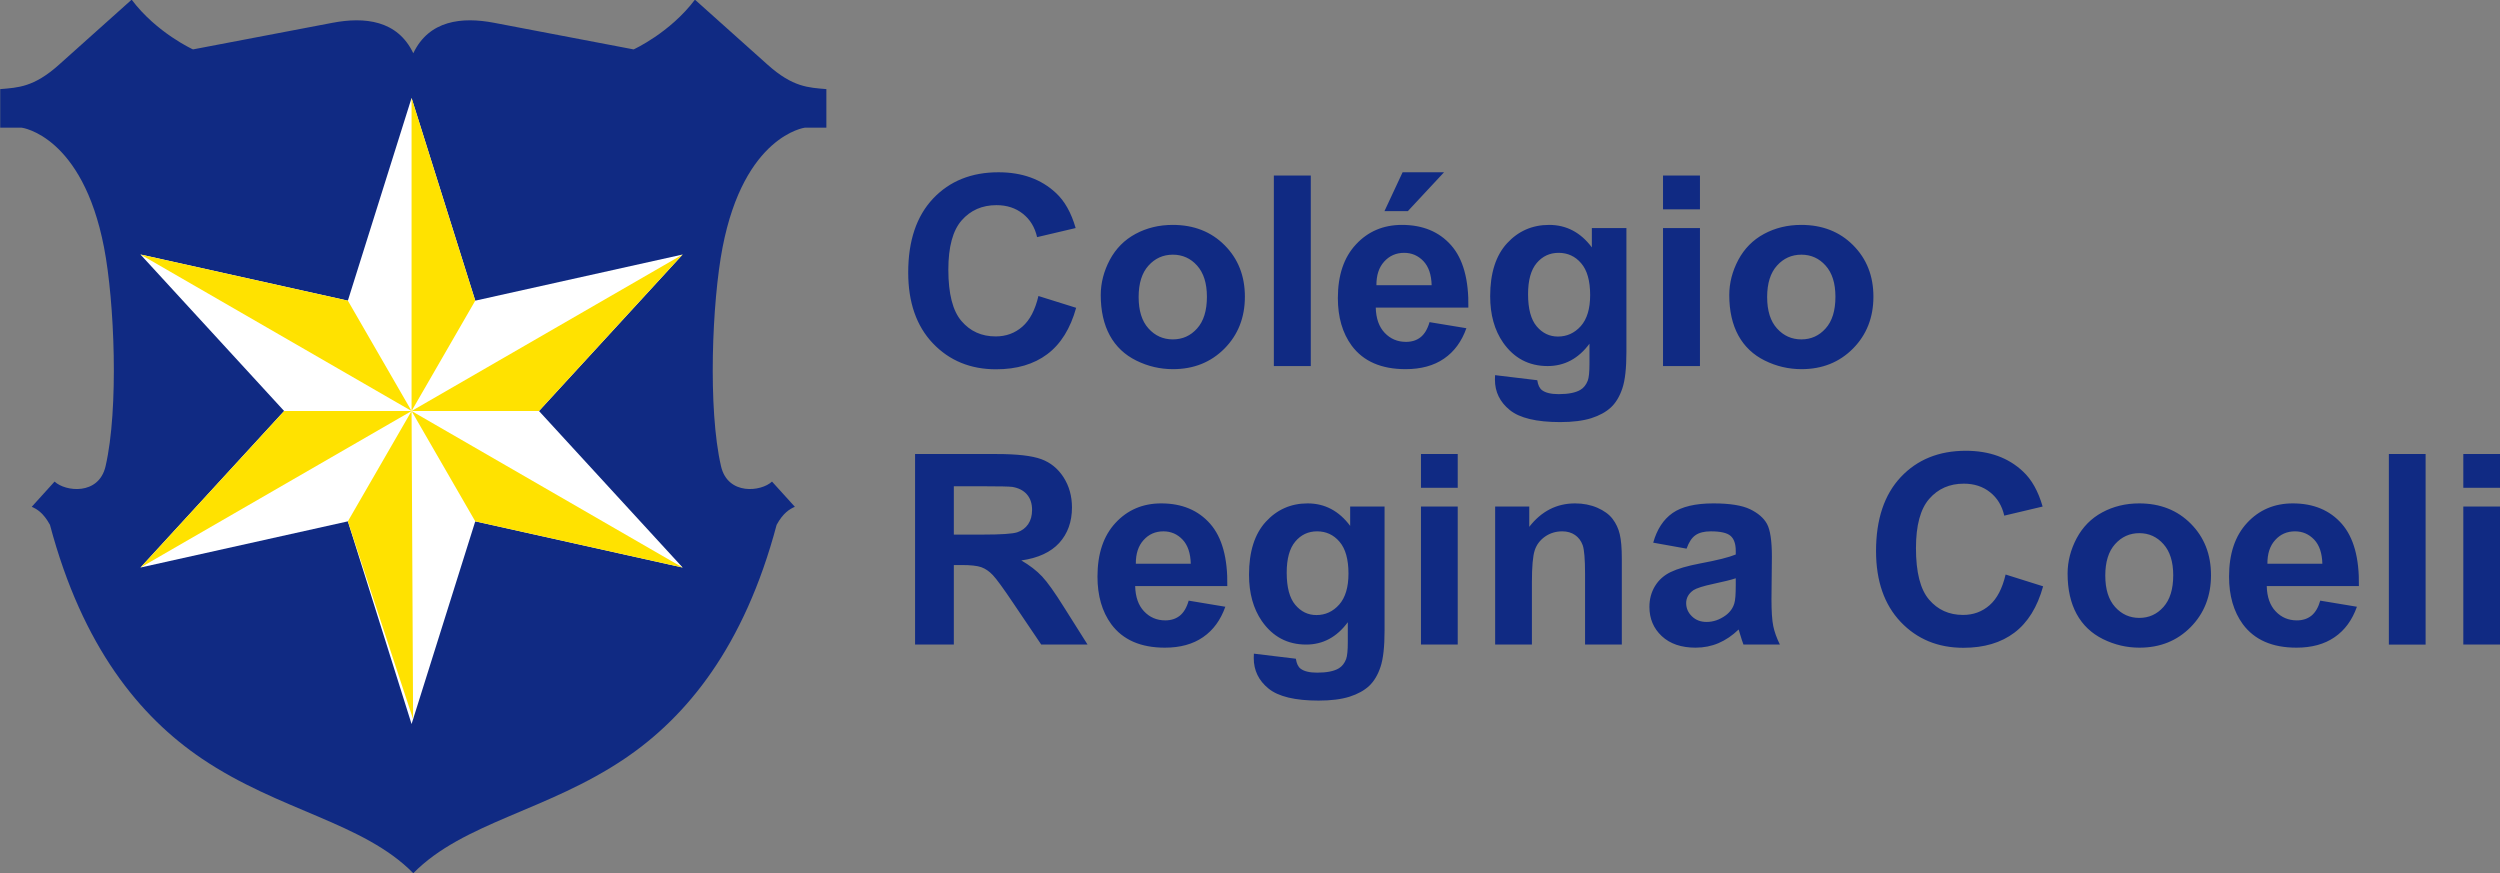
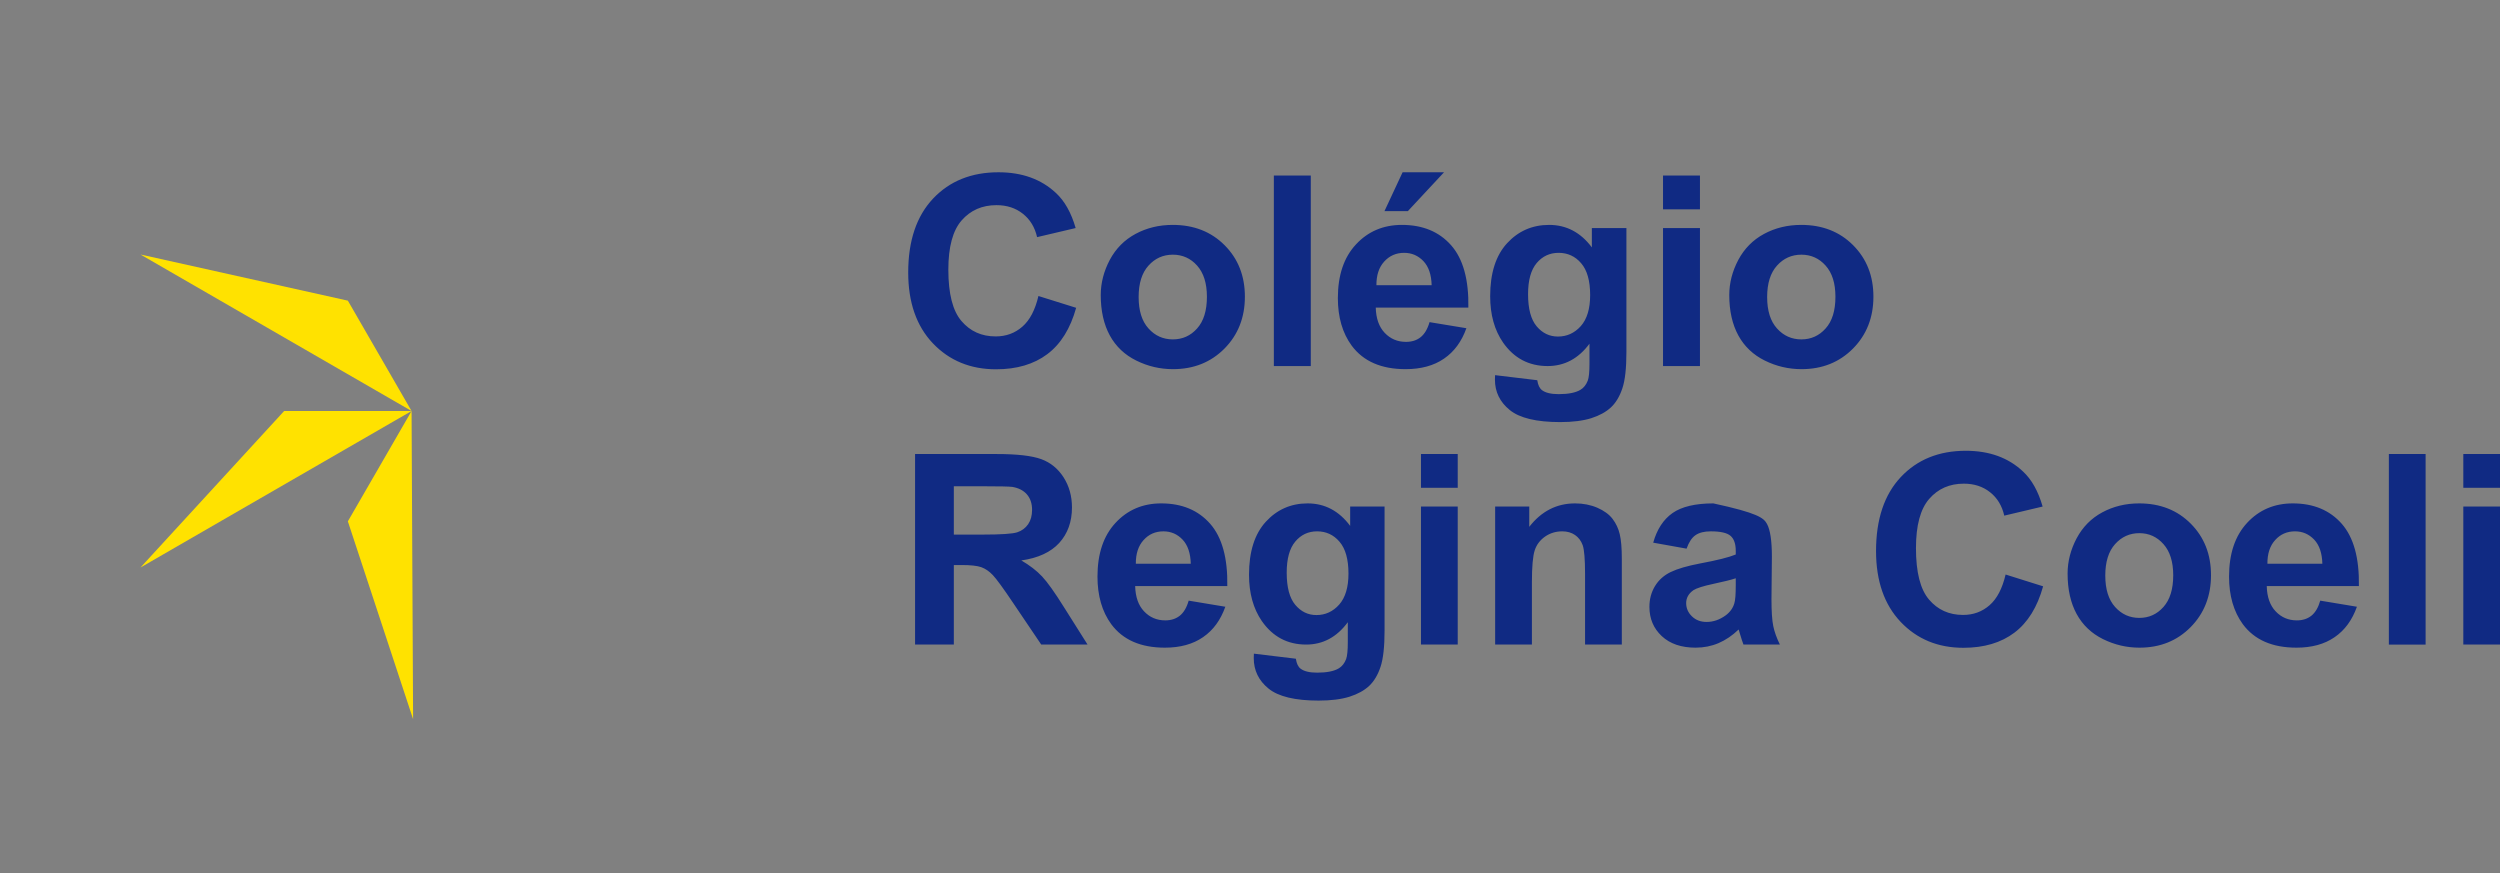
<svg xmlns="http://www.w3.org/2000/svg" width="759.2pt" height="265.2pt" viewBox="0 0 759.2 265.2" version="1.1">
  <rect x="0" y="0" width="759.2" height="265.2" fill="#808080" stroke="none" />
  <defs>
    <clipPath id="clip1">
      <path d="M 0 0 L 251 0 L 251 265.199 L 0 265.199 Z M 0 0 " />
    </clipPath>
    <clipPath id="clip2">
      <path d="M 275 52 L 759.199 52 L 759.199 213 L 275 213 Z M 275 52 " />
    </clipPath>
  </defs>
  <g id="surface1">
    <g clip-path="url(#clip1)" clip-rule="nonzero">
-       <path style=" stroke:none;fill-rule:evenodd;fill:rgb(6.273%,16.479%,51.367%);fill-opacity:1;" d="M 125.508 265.172 C 110.305 249.715 84.77 246.254 61.246 230.34 C 42.504 217.66 25.035 196.48 15.172 159.379 C 13.191 155.766 11.227 154.586 9.637 153.906 L 16.574 146.246 C 19.867 149.344 30 150.465 32.051 141.617 C 36.102 124.141 34.773 91.605 31.602 75.176 C 25.031 41.109 6.586 38.77 6.586 38.77 L 0.066 38.77 L 0.066 27.062 C 5.422 26.594 10.223 26.531 17.871 19.688 L 39.98 -0.098 C 47.547 9.969 58.602 15.004 58.602 15.004 L 100.957 6.926 C 110.766 5.055 120.73 6.137 125.508 16.172 C 130.289 6.137 140.254 5.055 150.062 6.926 L 192.418 15.004 C 192.418 15.004 203.473 9.969 211.039 -0.098 L 233.148 19.688 C 240.797 26.531 245.598 26.594 250.953 27.062 L 250.953 38.77 L 244.434 38.77 C 244.434 38.77 225.988 41.109 219.418 75.176 C 216.246 91.605 214.918 124.141 218.969 141.617 C 221.02 150.465 231.152 149.344 234.445 146.246 L 241.383 153.906 C 239.793 154.586 237.828 155.766 235.848 159.379 C 225.984 196.48 208.516 217.66 189.773 230.34 C 166.25 246.254 140.715 249.715 125.508 265.172 Z M 125.508 265.172 " />
-     </g>
-     <path style=" stroke:none;fill-rule:evenodd;fill:rgb(100%,100%,100%);fill-opacity:1;" d="M 124.984 29.754 L 144.328 91.305 L 207.309 77.285 L 163.676 124.816 L 207.309 172.348 L 144.328 158.324 L 124.984 219.879 L 105.637 158.324 L 42.656 172.348 L 86.289 124.816 L 42.656 77.285 L 105.637 91.305 Z M 124.984 29.754 " />
+       </g>
    <path style=" stroke:none;fill-rule:evenodd;fill:rgb(100%,88.672%,0%);fill-opacity:1;" d="M 124.984 124.816 L 105.637 158.324 L 125.449 218.398 Z M 124.984 124.816 " />
-     <path style=" stroke:none;fill-rule:evenodd;fill:rgb(100%,88.672%,0%);fill-opacity:1;" d="M 124.984 124.816 L 144.328 158.324 L 207.309 172.348 Z M 124.984 124.816 " />
-     <path style=" stroke:none;fill-rule:evenodd;fill:rgb(100%,88.672%,0%);fill-opacity:1;" d="M 124.984 124.816 L 163.676 124.816 L 207.309 77.285 Z M 124.984 124.816 " />
-     <path style=" stroke:none;fill-rule:evenodd;fill:rgb(100%,88.672%,0%);fill-opacity:1;" d="M 144.328 91.305 L 124.984 124.816 L 124.984 29.754 Z M 144.328 91.305 " />
    <path style=" stroke:none;fill-rule:evenodd;fill:rgb(100%,88.672%,0%);fill-opacity:1;" d="M 42.656 172.348 L 124.984 124.816 L 86.289 124.816 Z M 42.656 172.348 " />
    <path style=" stroke:none;fill-rule:evenodd;fill:rgb(100%,88.672%,0%);fill-opacity:1;" d="M 42.656 77.285 L 124.984 124.816 L 105.637 91.305 Z M 42.656 77.285 " />
    <g clip-path="url(#clip2)" clip-rule="nonzero">
-       <path style=" stroke:none;fill-rule:evenodd;fill:rgb(6.273%,16.479%,51.367%);fill-opacity:1;" d="M 315.352 89.891 L 326.805 93.477 C 325.047 99.797 322.129 104.48 318.039 107.555 C 313.961 110.613 308.77 112.148 302.484 112.148 C 294.715 112.148 288.32 109.52 283.316 104.281 C 278.312 99.027 275.805 91.844 275.805 82.754 C 275.805 73.117 278.328 65.641 283.355 60.305 C 288.387 54.984 295 52.316 303.207 52.316 C 310.363 52.316 316.184 54.406 320.656 58.594 C 323.328 61.059 325.316 64.617 326.656 69.254 L 314.945 72.012 C 314.262 69.008 312.816 66.637 310.609 64.898 C 308.414 63.16 305.742 62.301 302.605 62.301 C 298.27 62.301 294.742 63.84 292.039 66.922 C 289.344 69.992 287.992 74.977 287.992 81.879 C 287.992 89.191 289.316 94.406 291.988 97.504 C 294.645 100.617 298.109 102.164 302.359 102.164 C 305.512 102.164 308.211 101.18 310.473 99.199 C 312.734 97.234 314.359 94.121 315.352 89.891 Z M 334.273 89.609 C 334.273 85.93 335.203 82.359 337.027 78.91 C 338.867 75.477 341.473 72.84 344.84 71.031 C 348.207 69.215 351.969 68.297 356.129 68.297 C 362.535 68.297 367.797 70.355 371.902 74.48 C 376.004 78.602 378.047 83.801 378.047 90.094 C 378.047 96.426 375.977 101.68 371.848 105.855 C 367.703 110.031 362.496 112.105 356.211 112.105 C 352.309 112.105 348.617 111.246 345.086 109.508 C 341.555 107.77 338.867 105.223 337.027 101.867 C 335.203 98.512 334.273 94.43 334.273 89.609 Z M 345.781 90.199 C 345.781 94.363 346.777 97.547 348.781 99.754 C 350.77 101.965 353.238 103.066 356.168 103.066 C 359.102 103.066 361.555 101.965 363.531 99.754 C 365.52 97.547 366.516 94.34 366.516 90.121 C 366.516 86.023 365.52 82.859 363.531 80.648 C 361.555 78.441 359.102 77.34 356.168 77.34 C 353.238 77.34 350.77 78.441 348.781 80.648 C 346.777 82.859 345.781 86.051 345.781 90.199 Z M 386.844 53.301 L 398.062 53.301 L 398.062 111.168 L 386.844 111.168 Z M 434.121 97.828 L 445.312 99.672 C 443.867 103.727 441.605 106.812 438.496 108.926 C 435.402 111.055 431.516 112.105 426.852 112.105 C 419.477 112.105 414.023 109.734 410.48 104.965 C 407.688 101.152 406.281 96.336 406.281 90.523 C 406.281 83.57 408.121 78.129 411.805 74.195 C 415.469 70.262 420.117 68.297 425.734 68.297 C 432.047 68.297 437.023 70.355 440.676 74.48 C 444.316 78.602 446.062 84.906 445.91 93.406 L 417.789 93.406 C 417.871 96.695 418.77 99.254 420.5 101.074 C 422.23 102.906 424.398 103.82 426.977 103.82 C 428.734 103.82 430.207 103.352 431.406 102.406 C 432.605 101.449 433.52 99.93 434.121 97.828 Z M 434.762 86.617 C 434.68 83.398 433.848 80.961 432.254 79.289 C 430.656 77.617 428.707 76.781 426.418 76.781 C 423.965 76.781 421.945 77.672 420.352 79.438 C 418.754 81.188 417.965 83.59 417.992 86.617 Z M 420.434 64.117 L 425.941 52.316 L 438.523 52.316 L 427.535 64.117 Z M 454.023 113.926 L 466.836 115.465 C 467.055 116.945 467.547 117.953 468.309 118.508 C 469.371 119.301 471.062 119.691 473.34 119.691 C 476.27 119.691 478.465 119.262 479.938 118.387 C 480.922 117.805 481.668 116.879 482.176 115.586 C 482.516 114.672 482.691 112.969 482.691 110.492 L 482.691 104.379 C 479.34 108.902 475.098 111.164 469.988 111.164 C 464.289 111.164 459.777 108.781 456.449 104.023 C 453.848 100.254 452.535 95.578 452.535 89.973 C 452.535 82.938 454.254 77.578 457.676 73.859 C 461.098 70.152 465.352 68.297 470.438 68.297 C 475.672 68.297 480.008 70.57 483.414 75.129 L 483.414 69.254 L 493.91 69.254 L 493.91 106.867 C 493.91 111.812 493.504 115.504 492.672 117.953 C 491.852 120.406 490.695 122.32 489.207 123.719 C 487.707 125.109 485.719 126.199 483.238 126.996 C 480.742 127.777 477.594 128.18 473.789 128.18 C 466.594 128.18 461.492 126.953 458.496 124.527 C 455.48 122.09 453.98 119.004 453.98 115.273 C 453.98 114.895 453.996 114.453 454.023 113.926 Z M 464.043 89.34 C 464.043 93.785 464.914 97.047 466.66 99.105 C 468.406 101.172 470.547 102.203 473.109 102.203 C 475.848 102.203 478.168 101.141 480.062 99.027 C 481.941 96.91 482.898 93.77 482.898 89.609 C 482.898 85.27 481.984 82.051 480.172 79.949 C 478.371 77.836 476.082 76.781 473.312 76.781 C 470.613 76.781 468.406 77.82 466.66 79.883 C 464.914 81.961 464.043 85.094 464.043 89.34 Z M 505.023 53.301 L 516.242 53.301 L 516.242 63.566 L 505.023 63.566 Z M 505.023 69.254 L 516.242 69.254 L 516.242 111.168 L 505.023 111.168 Z M 525.145 89.609 C 525.145 85.93 526.07 82.359 527.898 78.91 C 529.738 75.477 532.344 72.84 535.711 71.031 C 539.078 69.215 542.84 68.297 546.996 68.297 C 553.406 68.297 558.668 70.355 562.77 74.48 C 566.875 78.602 568.918 83.801 568.918 90.094 C 568.918 96.426 566.844 101.68 562.715 105.855 C 558.57 110.031 553.363 112.105 547.078 112.105 C 543.18 112.105 539.484 111.246 535.953 109.508 C 532.422 107.77 529.738 105.223 527.898 101.867 C 526.07 98.512 525.145 94.43 525.145 89.609 Z M 536.648 90.199 C 536.648 94.363 537.645 97.547 539.648 99.754 C 541.641 101.965 544.105 103.066 547.039 103.066 C 549.969 103.066 552.422 101.965 554.398 99.754 C 556.391 97.547 557.383 94.34 557.383 90.121 C 557.383 86.023 556.391 82.859 554.398 80.648 C 552.422 78.441 549.969 77.34 547.039 77.34 C 544.105 77.34 541.641 78.441 539.648 80.648 C 537.645 82.859 536.648 86.051 536.648 90.199 Z M 277.887 195.742 L 277.887 137.879 L 302.652 137.879 C 308.879 137.879 313.395 138.402 316.219 139.438 C 319.039 140.477 321.305 142.32 323 144.977 C 324.695 147.645 325.535 150.676 325.535 154.098 C 325.535 158.434 324.246 162.031 321.684 164.863 C 319.121 167.676 315.27 169.469 310.156 170.195 C 312.703 171.68 314.805 173.297 316.461 175.059 C 318.117 176.828 320.34 179.953 323.148 184.453 L 330.27 195.742 L 316.203 195.742 L 307.699 183.145 C 304.676 178.645 302.613 175.816 301.5 174.641 C 300.391 173.469 299.211 172.676 297.961 172.23 C 296.715 171.801 294.746 171.59 292.035 171.59 L 289.66 171.59 L 289.66 195.742 Z M 289.66 162.344 L 298.355 162.344 C 303.996 162.344 307.523 162.113 308.934 161.641 C 310.332 161.172 311.43 160.348 312.23 159.191 C 313.016 158.031 313.422 156.59 313.422 154.852 C 313.422 152.898 312.895 151.34 311.852 150.137 C 310.805 148.938 309.328 148.184 307.414 147.859 C 306.465 147.738 303.602 147.672 298.828 147.672 L 289.66 147.672 Z M 360.977 182.402 L 372.109 184.254 C 370.672 188.305 368.422 191.391 365.328 193.504 C 362.25 195.633 358.387 196.684 353.746 196.684 C 346.41 196.684 340.984 194.312 337.457 189.543 C 334.676 185.73 333.281 180.906 333.281 175.102 C 333.281 168.148 335.109 162.711 338.773 158.773 C 342.422 154.84 347.047 152.871 352.633 152.871 C 358.914 152.871 363.863 154.934 367.5 159.055 C 371.121 163.176 372.855 169.484 372.707 177.984 L 344.727 177.984 C 344.809 181.27 345.703 183.836 347.426 185.648 C 349.148 187.48 351.305 188.398 353.867 188.398 C 355.617 188.398 357.082 187.926 358.277 186.984 C 359.469 186.027 360.379 184.504 360.977 182.402 Z M 361.613 171.195 C 361.531 167.973 360.703 165.535 359.117 163.863 C 357.531 162.195 355.59 161.359 353.312 161.359 C 350.871 161.359 348.863 162.246 347.277 164.012 C 345.691 165.766 344.902 168.164 344.93 171.195 Z M 380.777 198.504 L 393.527 200.039 C 393.746 201.52 394.234 202.531 394.992 203.086 C 396.051 203.879 397.73 204.27 399.996 204.27 C 402.914 204.27 405.098 203.84 406.562 202.965 C 407.539 202.383 408.285 201.457 408.785 200.16 C 409.125 199.242 409.301 197.547 409.301 195.066 L 409.301 188.953 C 405.965 193.477 401.746 195.742 396.66 195.742 C 390.992 195.742 386.5 193.355 383.191 188.602 C 380.602 184.832 379.301 180.152 379.301 174.547 C 379.301 167.516 381.008 162.152 384.414 158.434 C 387.816 154.73 392.051 152.871 397.109 152.871 C 402.316 152.871 406.629 155.148 410.02 159.703 L 410.02 153.828 L 420.465 153.828 L 420.465 191.441 C 420.465 196.387 420.059 200.082 419.23 202.531 C 418.418 204.984 417.262 206.895 415.785 208.297 C 414.293 209.684 412.312 210.777 409.844 211.57 C 407.363 212.352 404.23 212.758 400.445 212.758 C 393.285 212.758 388.211 211.531 385.227 209.105 C 382.23 206.668 380.738 203.586 380.738 199.852 C 380.738 199.473 380.75 199.027 380.777 198.504 Z M 390.746 173.914 C 390.746 178.359 391.613 181.621 393.352 183.684 C 395.086 185.742 397.215 186.781 399.766 186.781 C 402.492 186.781 404.797 185.719 406.684 183.602 C 408.555 181.488 409.504 178.348 409.504 174.184 C 409.504 169.848 408.598 166.629 406.793 164.523 C 405 162.41 402.723 161.359 399.969 161.359 C 397.285 161.359 395.086 162.395 393.352 164.461 C 391.613 166.531 390.746 169.672 390.746 173.914 Z M 431.52 137.879 L 442.68 137.879 L 442.68 148.141 L 431.52 148.141 Z M 431.52 153.828 L 442.68 153.828 L 442.68 195.742 L 431.52 195.742 Z M 492.512 195.742 L 481.352 195.742 L 481.352 174.348 C 481.352 169.82 481.105 166.895 480.629 165.562 C 480.156 164.242 479.371 163.203 478.297 162.465 C 477.227 161.734 475.938 161.359 474.434 161.359 C 472.492 161.359 470.758 161.883 469.223 162.934 C 467.691 164.004 466.633 165.387 466.062 167.129 C 465.496 168.863 465.211 172.07 465.211 176.758 L 465.211 195.742 L 454.047 195.742 L 454.047 153.828 L 464.41 153.828 L 464.41 159.984 C 468.098 155.242 472.738 152.871 478.324 152.871 C 480.781 152.871 483.047 153.316 485.078 154.191 C 487.113 155.086 488.66 156.199 489.703 157.574 C 490.75 158.945 491.48 160.496 491.887 162.234 C 492.309 163.973 492.512 166.457 492.512 169.684 Z M 512.18 166.613 L 502.047 164.797 C 503.188 160.738 505.141 157.754 507.922 155.797 C 510.715 153.855 514.836 152.871 520.316 152.871 C 525.309 152.871 529.012 153.465 531.453 154.637 C 533.879 155.809 535.602 157.289 536.594 159.094 C 537.582 160.902 538.086 164.203 538.086 169.023 L 537.961 181.973 C 537.961 185.648 538.141 188.371 538.504 190.121 C 538.859 191.859 539.535 193.746 540.512 195.742 L 529.457 195.742 C 529.172 195.004 528.809 193.91 528.387 192.469 C 528.211 191.805 528.074 191.379 527.992 191.16 C 526.082 193.004 524.047 194.379 521.875 195.309 C 519.707 196.227 517.387 196.684 514.918 196.684 C 510.578 196.684 507.148 195.512 504.652 193.18 C 502.141 190.84 500.895 187.871 500.895 184.289 C 500.895 181.93 501.465 179.816 502.602 177.961 C 503.742 176.098 505.344 174.684 507.391 173.703 C 509.438 172.715 512.41 171.855 516.273 171.113 C 521.484 170.145 525.105 169.227 527.113 168.391 L 527.113 167.285 C 527.113 165.145 526.582 163.637 525.523 162.719 C 524.469 161.816 522.473 161.359 519.531 161.359 C 517.535 161.359 515.988 161.754 514.879 162.531 C 513.766 163.301 512.871 164.66 512.18 166.613 Z M 527.113 175.613 C 525.688 176.09 523.422 176.648 520.316 177.309 C 517.223 177.969 515.203 178.617 514.242 179.238 C 512.789 180.273 512.055 181.566 512.055 183.145 C 512.055 184.711 512.641 186.039 513.805 187.172 C 514.973 188.305 516.453 188.871 518.254 188.871 C 520.277 188.871 522.188 188.215 524.02 186.902 C 525.375 185.906 526.258 184.68 526.68 183.223 C 526.977 182.281 527.113 180.477 527.113 177.82 Z M 609.062 174.469 L 620.453 178.051 C 618.703 184.371 615.801 189.059 611.734 192.129 C 607.676 195.188 602.512 196.723 596.258 196.723 C 588.527 196.723 582.164 194.098 577.188 188.855 C 572.211 183.602 569.715 176.422 569.715 167.332 C 569.715 157.695 572.223 150.219 577.227 144.883 C 582.234 139.559 588.812 136.891 596.977 136.891 C 604.098 136.891 609.887 138.98 614.336 143.172 C 616.996 145.637 618.977 149.191 620.305 153.828 L 608.652 156.59 C 607.977 153.59 606.539 151.215 604.34 149.477 C 602.156 147.738 599.5 146.879 596.379 146.879 C 592.066 146.879 588.555 148.41 585.867 151.496 C 583.184 154.57 581.84 159.555 581.84 166.457 C 581.84 173.766 583.156 178.98 585.812 182.082 C 588.457 185.191 591.902 186.742 596.137 186.742 C 599.27 186.742 601.953 185.758 604.207 183.777 C 606.457 181.809 608.07 178.703 609.062 174.469 Z M 627.887 174.184 C 627.887 170.508 628.809 166.938 630.625 163.488 C 632.457 160.051 635.047 157.41 638.398 155.605 C 641.75 153.789 645.492 152.871 649.629 152.871 C 656.004 152.871 661.238 154.934 665.32 159.055 C 669.402 163.176 671.438 168.379 671.438 174.668 C 671.438 181.004 669.375 186.258 665.266 190.434 C 661.145 194.609 655.961 196.684 649.711 196.684 C 645.832 196.684 642.156 195.82 638.641 194.086 C 635.129 192.344 632.457 189.801 630.625 186.445 C 628.809 183.09 627.887 179.008 627.887 174.184 Z M 639.332 174.777 C 639.332 178.941 640.324 182.121 642.316 184.332 C 644.297 186.539 646.754 187.645 649.668 187.645 C 652.586 187.645 655.027 186.539 656.992 184.332 C 658.973 182.121 659.965 178.914 659.965 174.695 C 659.965 170.602 658.973 167.434 656.992 165.227 C 655.027 163.016 652.586 161.91 649.668 161.91 C 646.754 161.91 644.297 163.016 642.316 165.227 C 640.324 167.434 639.332 170.629 639.332 174.777 Z M 704.613 182.402 L 715.75 184.254 C 714.312 188.305 712.059 191.391 708.969 193.504 C 705.891 195.633 702.023 196.684 697.387 196.684 C 690.047 196.684 684.621 194.312 681.094 189.543 C 678.316 185.73 676.918 180.906 676.918 175.102 C 676.918 168.148 678.75 162.711 682.41 158.773 C 686.059 154.84 690.684 152.871 696.273 152.871 C 702.551 152.871 707.504 154.934 711.137 159.055 C 714.758 163.176 716.496 169.484 716.348 177.984 L 688.367 177.984 C 688.445 181.27 689.344 183.836 691.062 185.648 C 692.785 187.48 694.945 188.398 697.508 188.398 C 699.258 188.398 700.723 187.926 701.914 186.984 C 703.109 186.027 704.016 184.504 704.613 182.402 Z M 705.25 171.195 C 705.172 167.973 704.344 165.535 702.758 163.863 C 701.168 162.195 699.23 161.359 696.949 161.359 C 694.512 161.359 692.504 162.246 690.914 164.012 C 689.328 165.766 688.543 168.164 688.57 171.195 Z M 725.449 137.879 L 736.609 137.879 L 736.609 195.746 L 725.449 195.746 Z M 748.059 137.879 L 759.219 137.879 L 759.219 148.141 L 748.059 148.141 Z M 748.059 153.828 L 759.219 153.828 L 759.219 195.742 L 748.059 195.742 Z M 748.059 153.828 " />
+       <path style=" stroke:none;fill-rule:evenodd;fill:rgb(6.273%,16.479%,51.367%);fill-opacity:1;" d="M 315.352 89.891 L 326.805 93.477 C 325.047 99.797 322.129 104.48 318.039 107.555 C 313.961 110.613 308.77 112.148 302.484 112.148 C 294.715 112.148 288.32 109.52 283.316 104.281 C 278.312 99.027 275.805 91.844 275.805 82.754 C 275.805 73.117 278.328 65.641 283.355 60.305 C 288.387 54.984 295 52.316 303.207 52.316 C 310.363 52.316 316.184 54.406 320.656 58.594 C 323.328 61.059 325.316 64.617 326.656 69.254 L 314.945 72.012 C 314.262 69.008 312.816 66.637 310.609 64.898 C 308.414 63.16 305.742 62.301 302.605 62.301 C 298.27 62.301 294.742 63.84 292.039 66.922 C 289.344 69.992 287.992 74.977 287.992 81.879 C 287.992 89.191 289.316 94.406 291.988 97.504 C 294.645 100.617 298.109 102.164 302.359 102.164 C 305.512 102.164 308.211 101.18 310.473 99.199 C 312.734 97.234 314.359 94.121 315.352 89.891 Z M 334.273 89.609 C 334.273 85.93 335.203 82.359 337.027 78.91 C 338.867 75.477 341.473 72.84 344.84 71.031 C 348.207 69.215 351.969 68.297 356.129 68.297 C 362.535 68.297 367.797 70.355 371.902 74.48 C 376.004 78.602 378.047 83.801 378.047 90.094 C 378.047 96.426 375.977 101.68 371.848 105.855 C 367.703 110.031 362.496 112.105 356.211 112.105 C 352.309 112.105 348.617 111.246 345.086 109.508 C 341.555 107.77 338.867 105.223 337.027 101.867 C 335.203 98.512 334.273 94.43 334.273 89.609 Z M 345.781 90.199 C 345.781 94.363 346.777 97.547 348.781 99.754 C 350.77 101.965 353.238 103.066 356.168 103.066 C 359.102 103.066 361.555 101.965 363.531 99.754 C 365.52 97.547 366.516 94.34 366.516 90.121 C 366.516 86.023 365.52 82.859 363.531 80.648 C 361.555 78.441 359.102 77.34 356.168 77.34 C 353.238 77.34 350.77 78.441 348.781 80.648 C 346.777 82.859 345.781 86.051 345.781 90.199 Z M 386.844 53.301 L 398.062 53.301 L 398.062 111.168 L 386.844 111.168 Z M 434.121 97.828 L 445.312 99.672 C 443.867 103.727 441.605 106.812 438.496 108.926 C 435.402 111.055 431.516 112.105 426.852 112.105 C 419.477 112.105 414.023 109.734 410.48 104.965 C 407.688 101.152 406.281 96.336 406.281 90.523 C 406.281 83.57 408.121 78.129 411.805 74.195 C 415.469 70.262 420.117 68.297 425.734 68.297 C 432.047 68.297 437.023 70.355 440.676 74.48 C 444.316 78.602 446.062 84.906 445.91 93.406 L 417.789 93.406 C 417.871 96.695 418.77 99.254 420.5 101.074 C 422.23 102.906 424.398 103.82 426.977 103.82 C 428.734 103.82 430.207 103.352 431.406 102.406 C 432.605 101.449 433.52 99.93 434.121 97.828 Z M 434.762 86.617 C 434.68 83.398 433.848 80.961 432.254 79.289 C 430.656 77.617 428.707 76.781 426.418 76.781 C 423.965 76.781 421.945 77.672 420.352 79.438 C 418.754 81.188 417.965 83.59 417.992 86.617 Z M 420.434 64.117 L 425.941 52.316 L 438.523 52.316 L 427.535 64.117 Z M 454.023 113.926 L 466.836 115.465 C 467.055 116.945 467.547 117.953 468.309 118.508 C 469.371 119.301 471.062 119.691 473.34 119.691 C 476.27 119.691 478.465 119.262 479.938 118.387 C 480.922 117.805 481.668 116.879 482.176 115.586 C 482.516 114.672 482.691 112.969 482.691 110.492 L 482.691 104.379 C 479.34 108.902 475.098 111.164 469.988 111.164 C 464.289 111.164 459.777 108.781 456.449 104.023 C 453.848 100.254 452.535 95.578 452.535 89.973 C 452.535 82.938 454.254 77.578 457.676 73.859 C 461.098 70.152 465.352 68.297 470.438 68.297 C 475.672 68.297 480.008 70.57 483.414 75.129 L 483.414 69.254 L 493.91 69.254 L 493.91 106.867 C 493.91 111.812 493.504 115.504 492.672 117.953 C 491.852 120.406 490.695 122.32 489.207 123.719 C 487.707 125.109 485.719 126.199 483.238 126.996 C 480.742 127.777 477.594 128.18 473.789 128.18 C 466.594 128.18 461.492 126.953 458.496 124.527 C 455.48 122.09 453.98 119.004 453.98 115.273 C 453.98 114.895 453.996 114.453 454.023 113.926 Z M 464.043 89.34 C 464.043 93.785 464.914 97.047 466.66 99.105 C 468.406 101.172 470.547 102.203 473.109 102.203 C 475.848 102.203 478.168 101.141 480.062 99.027 C 481.941 96.91 482.898 93.77 482.898 89.609 C 482.898 85.27 481.984 82.051 480.172 79.949 C 478.371 77.836 476.082 76.781 473.312 76.781 C 470.613 76.781 468.406 77.82 466.66 79.883 C 464.914 81.961 464.043 85.094 464.043 89.34 Z M 505.023 53.301 L 516.242 53.301 L 516.242 63.566 L 505.023 63.566 Z M 505.023 69.254 L 516.242 69.254 L 516.242 111.168 L 505.023 111.168 Z M 525.145 89.609 C 525.145 85.93 526.07 82.359 527.898 78.91 C 529.738 75.477 532.344 72.84 535.711 71.031 C 539.078 69.215 542.84 68.297 546.996 68.297 C 553.406 68.297 558.668 70.355 562.77 74.48 C 566.875 78.602 568.918 83.801 568.918 90.094 C 568.918 96.426 566.844 101.68 562.715 105.855 C 558.57 110.031 553.363 112.105 547.078 112.105 C 543.18 112.105 539.484 111.246 535.953 109.508 C 532.422 107.77 529.738 105.223 527.898 101.867 C 526.07 98.512 525.145 94.43 525.145 89.609 Z M 536.648 90.199 C 536.648 94.363 537.645 97.547 539.648 99.754 C 541.641 101.965 544.105 103.066 547.039 103.066 C 549.969 103.066 552.422 101.965 554.398 99.754 C 556.391 97.547 557.383 94.34 557.383 90.121 C 557.383 86.023 556.391 82.859 554.398 80.648 C 552.422 78.441 549.969 77.34 547.039 77.34 C 544.105 77.34 541.641 78.441 539.648 80.648 C 537.645 82.859 536.648 86.051 536.648 90.199 Z M 277.887 195.742 L 277.887 137.879 L 302.652 137.879 C 308.879 137.879 313.395 138.402 316.219 139.438 C 319.039 140.477 321.305 142.32 323 144.977 C 324.695 147.645 325.535 150.676 325.535 154.098 C 325.535 158.434 324.246 162.031 321.684 164.863 C 319.121 167.676 315.27 169.469 310.156 170.195 C 312.703 171.68 314.805 173.297 316.461 175.059 C 318.117 176.828 320.34 179.953 323.148 184.453 L 330.27 195.742 L 316.203 195.742 L 307.699 183.145 C 304.676 178.645 302.613 175.816 301.5 174.641 C 300.391 173.469 299.211 172.676 297.961 172.23 C 296.715 171.801 294.746 171.59 292.035 171.59 L 289.66 171.59 L 289.66 195.742 Z M 289.66 162.344 L 298.355 162.344 C 303.996 162.344 307.523 162.113 308.934 161.641 C 310.332 161.172 311.43 160.348 312.23 159.191 C 313.016 158.031 313.422 156.59 313.422 154.852 C 313.422 152.898 312.895 151.34 311.852 150.137 C 310.805 148.938 309.328 148.184 307.414 147.859 C 306.465 147.738 303.602 147.672 298.828 147.672 L 289.66 147.672 Z M 360.977 182.402 L 372.109 184.254 C 370.672 188.305 368.422 191.391 365.328 193.504 C 362.25 195.633 358.387 196.684 353.746 196.684 C 346.41 196.684 340.984 194.312 337.457 189.543 C 334.676 185.73 333.281 180.906 333.281 175.102 C 333.281 168.148 335.109 162.711 338.773 158.773 C 342.422 154.84 347.047 152.871 352.633 152.871 C 358.914 152.871 363.863 154.934 367.5 159.055 C 371.121 163.176 372.855 169.484 372.707 177.984 L 344.727 177.984 C 344.809 181.27 345.703 183.836 347.426 185.648 C 349.148 187.48 351.305 188.398 353.867 188.398 C 355.617 188.398 357.082 187.926 358.277 186.984 C 359.469 186.027 360.379 184.504 360.977 182.402 Z M 361.613 171.195 C 361.531 167.973 360.703 165.535 359.117 163.863 C 357.531 162.195 355.59 161.359 353.312 161.359 C 350.871 161.359 348.863 162.246 347.277 164.012 C 345.691 165.766 344.902 168.164 344.93 171.195 Z M 380.777 198.504 L 393.527 200.039 C 393.746 201.52 394.234 202.531 394.992 203.086 C 396.051 203.879 397.73 204.27 399.996 204.27 C 402.914 204.27 405.098 203.84 406.562 202.965 C 407.539 202.383 408.285 201.457 408.785 200.16 C 409.125 199.242 409.301 197.547 409.301 195.066 L 409.301 188.953 C 405.965 193.477 401.746 195.742 396.66 195.742 C 390.992 195.742 386.5 193.355 383.191 188.602 C 380.602 184.832 379.301 180.152 379.301 174.547 C 379.301 167.516 381.008 162.152 384.414 158.434 C 387.816 154.73 392.051 152.871 397.109 152.871 C 402.316 152.871 406.629 155.148 410.02 159.703 L 410.02 153.828 L 420.465 153.828 L 420.465 191.441 C 420.465 196.387 420.059 200.082 419.23 202.531 C 418.418 204.984 417.262 206.895 415.785 208.297 C 414.293 209.684 412.312 210.777 409.844 211.57 C 407.363 212.352 404.23 212.758 400.445 212.758 C 393.285 212.758 388.211 211.531 385.227 209.105 C 382.23 206.668 380.738 203.586 380.738 199.852 C 380.738 199.473 380.75 199.027 380.777 198.504 Z M 390.746 173.914 C 390.746 178.359 391.613 181.621 393.352 183.684 C 395.086 185.742 397.215 186.781 399.766 186.781 C 402.492 186.781 404.797 185.719 406.684 183.602 C 408.555 181.488 409.504 178.348 409.504 174.184 C 409.504 169.848 408.598 166.629 406.793 164.523 C 405 162.41 402.723 161.359 399.969 161.359 C 397.285 161.359 395.086 162.395 393.352 164.461 C 391.613 166.531 390.746 169.672 390.746 173.914 Z M 431.52 137.879 L 442.68 137.879 L 442.68 148.141 L 431.52 148.141 Z M 431.52 153.828 L 442.68 153.828 L 442.68 195.742 L 431.52 195.742 Z M 492.512 195.742 L 481.352 195.742 L 481.352 174.348 C 481.352 169.82 481.105 166.895 480.629 165.562 C 480.156 164.242 479.371 163.203 478.297 162.465 C 477.227 161.734 475.938 161.359 474.434 161.359 C 472.492 161.359 470.758 161.883 469.223 162.934 C 467.691 164.004 466.633 165.387 466.062 167.129 C 465.496 168.863 465.211 172.07 465.211 176.758 L 465.211 195.742 L 454.047 195.742 L 454.047 153.828 L 464.41 153.828 L 464.41 159.984 C 468.098 155.242 472.738 152.871 478.324 152.871 C 480.781 152.871 483.047 153.316 485.078 154.191 C 487.113 155.086 488.66 156.199 489.703 157.574 C 490.75 158.945 491.48 160.496 491.887 162.234 C 492.309 163.973 492.512 166.457 492.512 169.684 Z M 512.18 166.613 L 502.047 164.797 C 503.188 160.738 505.141 157.754 507.922 155.797 C 510.715 153.855 514.836 152.871 520.316 152.871 C 533.879 155.809 535.602 157.289 536.594 159.094 C 537.582 160.902 538.086 164.203 538.086 169.023 L 537.961 181.973 C 537.961 185.648 538.141 188.371 538.504 190.121 C 538.859 191.859 539.535 193.746 540.512 195.742 L 529.457 195.742 C 529.172 195.004 528.809 193.91 528.387 192.469 C 528.211 191.805 528.074 191.379 527.992 191.16 C 526.082 193.004 524.047 194.379 521.875 195.309 C 519.707 196.227 517.387 196.684 514.918 196.684 C 510.578 196.684 507.148 195.512 504.652 193.18 C 502.141 190.84 500.895 187.871 500.895 184.289 C 500.895 181.93 501.465 179.816 502.602 177.961 C 503.742 176.098 505.344 174.684 507.391 173.703 C 509.438 172.715 512.41 171.855 516.273 171.113 C 521.484 170.145 525.105 169.227 527.113 168.391 L 527.113 167.285 C 527.113 165.145 526.582 163.637 525.523 162.719 C 524.469 161.816 522.473 161.359 519.531 161.359 C 517.535 161.359 515.988 161.754 514.879 162.531 C 513.766 163.301 512.871 164.66 512.18 166.613 Z M 527.113 175.613 C 525.688 176.09 523.422 176.648 520.316 177.309 C 517.223 177.969 515.203 178.617 514.242 179.238 C 512.789 180.273 512.055 181.566 512.055 183.145 C 512.055 184.711 512.641 186.039 513.805 187.172 C 514.973 188.305 516.453 188.871 518.254 188.871 C 520.277 188.871 522.188 188.215 524.02 186.902 C 525.375 185.906 526.258 184.68 526.68 183.223 C 526.977 182.281 527.113 180.477 527.113 177.82 Z M 609.062 174.469 L 620.453 178.051 C 618.703 184.371 615.801 189.059 611.734 192.129 C 607.676 195.188 602.512 196.723 596.258 196.723 C 588.527 196.723 582.164 194.098 577.188 188.855 C 572.211 183.602 569.715 176.422 569.715 167.332 C 569.715 157.695 572.223 150.219 577.227 144.883 C 582.234 139.559 588.812 136.891 596.977 136.891 C 604.098 136.891 609.887 138.98 614.336 143.172 C 616.996 145.637 618.977 149.191 620.305 153.828 L 608.652 156.59 C 607.977 153.59 606.539 151.215 604.34 149.477 C 602.156 147.738 599.5 146.879 596.379 146.879 C 592.066 146.879 588.555 148.41 585.867 151.496 C 583.184 154.57 581.84 159.555 581.84 166.457 C 581.84 173.766 583.156 178.98 585.812 182.082 C 588.457 185.191 591.902 186.742 596.137 186.742 C 599.27 186.742 601.953 185.758 604.207 183.777 C 606.457 181.809 608.07 178.703 609.062 174.469 Z M 627.887 174.184 C 627.887 170.508 628.809 166.938 630.625 163.488 C 632.457 160.051 635.047 157.41 638.398 155.605 C 641.75 153.789 645.492 152.871 649.629 152.871 C 656.004 152.871 661.238 154.934 665.32 159.055 C 669.402 163.176 671.438 168.379 671.438 174.668 C 671.438 181.004 669.375 186.258 665.266 190.434 C 661.145 194.609 655.961 196.684 649.711 196.684 C 645.832 196.684 642.156 195.82 638.641 194.086 C 635.129 192.344 632.457 189.801 630.625 186.445 C 628.809 183.09 627.887 179.008 627.887 174.184 Z M 639.332 174.777 C 639.332 178.941 640.324 182.121 642.316 184.332 C 644.297 186.539 646.754 187.645 649.668 187.645 C 652.586 187.645 655.027 186.539 656.992 184.332 C 658.973 182.121 659.965 178.914 659.965 174.695 C 659.965 170.602 658.973 167.434 656.992 165.227 C 655.027 163.016 652.586 161.91 649.668 161.91 C 646.754 161.91 644.297 163.016 642.316 165.227 C 640.324 167.434 639.332 170.629 639.332 174.777 Z M 704.613 182.402 L 715.75 184.254 C 714.312 188.305 712.059 191.391 708.969 193.504 C 705.891 195.633 702.023 196.684 697.387 196.684 C 690.047 196.684 684.621 194.312 681.094 189.543 C 678.316 185.73 676.918 180.906 676.918 175.102 C 676.918 168.148 678.75 162.711 682.41 158.773 C 686.059 154.84 690.684 152.871 696.273 152.871 C 702.551 152.871 707.504 154.934 711.137 159.055 C 714.758 163.176 716.496 169.484 716.348 177.984 L 688.367 177.984 C 688.445 181.27 689.344 183.836 691.062 185.648 C 692.785 187.48 694.945 188.398 697.508 188.398 C 699.258 188.398 700.723 187.926 701.914 186.984 C 703.109 186.027 704.016 184.504 704.613 182.402 Z M 705.25 171.195 C 705.172 167.973 704.344 165.535 702.758 163.863 C 701.168 162.195 699.23 161.359 696.949 161.359 C 694.512 161.359 692.504 162.246 690.914 164.012 C 689.328 165.766 688.543 168.164 688.57 171.195 Z M 725.449 137.879 L 736.609 137.879 L 736.609 195.746 L 725.449 195.746 Z M 748.059 137.879 L 759.219 137.879 L 759.219 148.141 L 748.059 148.141 Z M 748.059 153.828 L 759.219 153.828 L 759.219 195.742 L 748.059 195.742 Z M 748.059 153.828 " />
    </g>
  </g>
</svg>